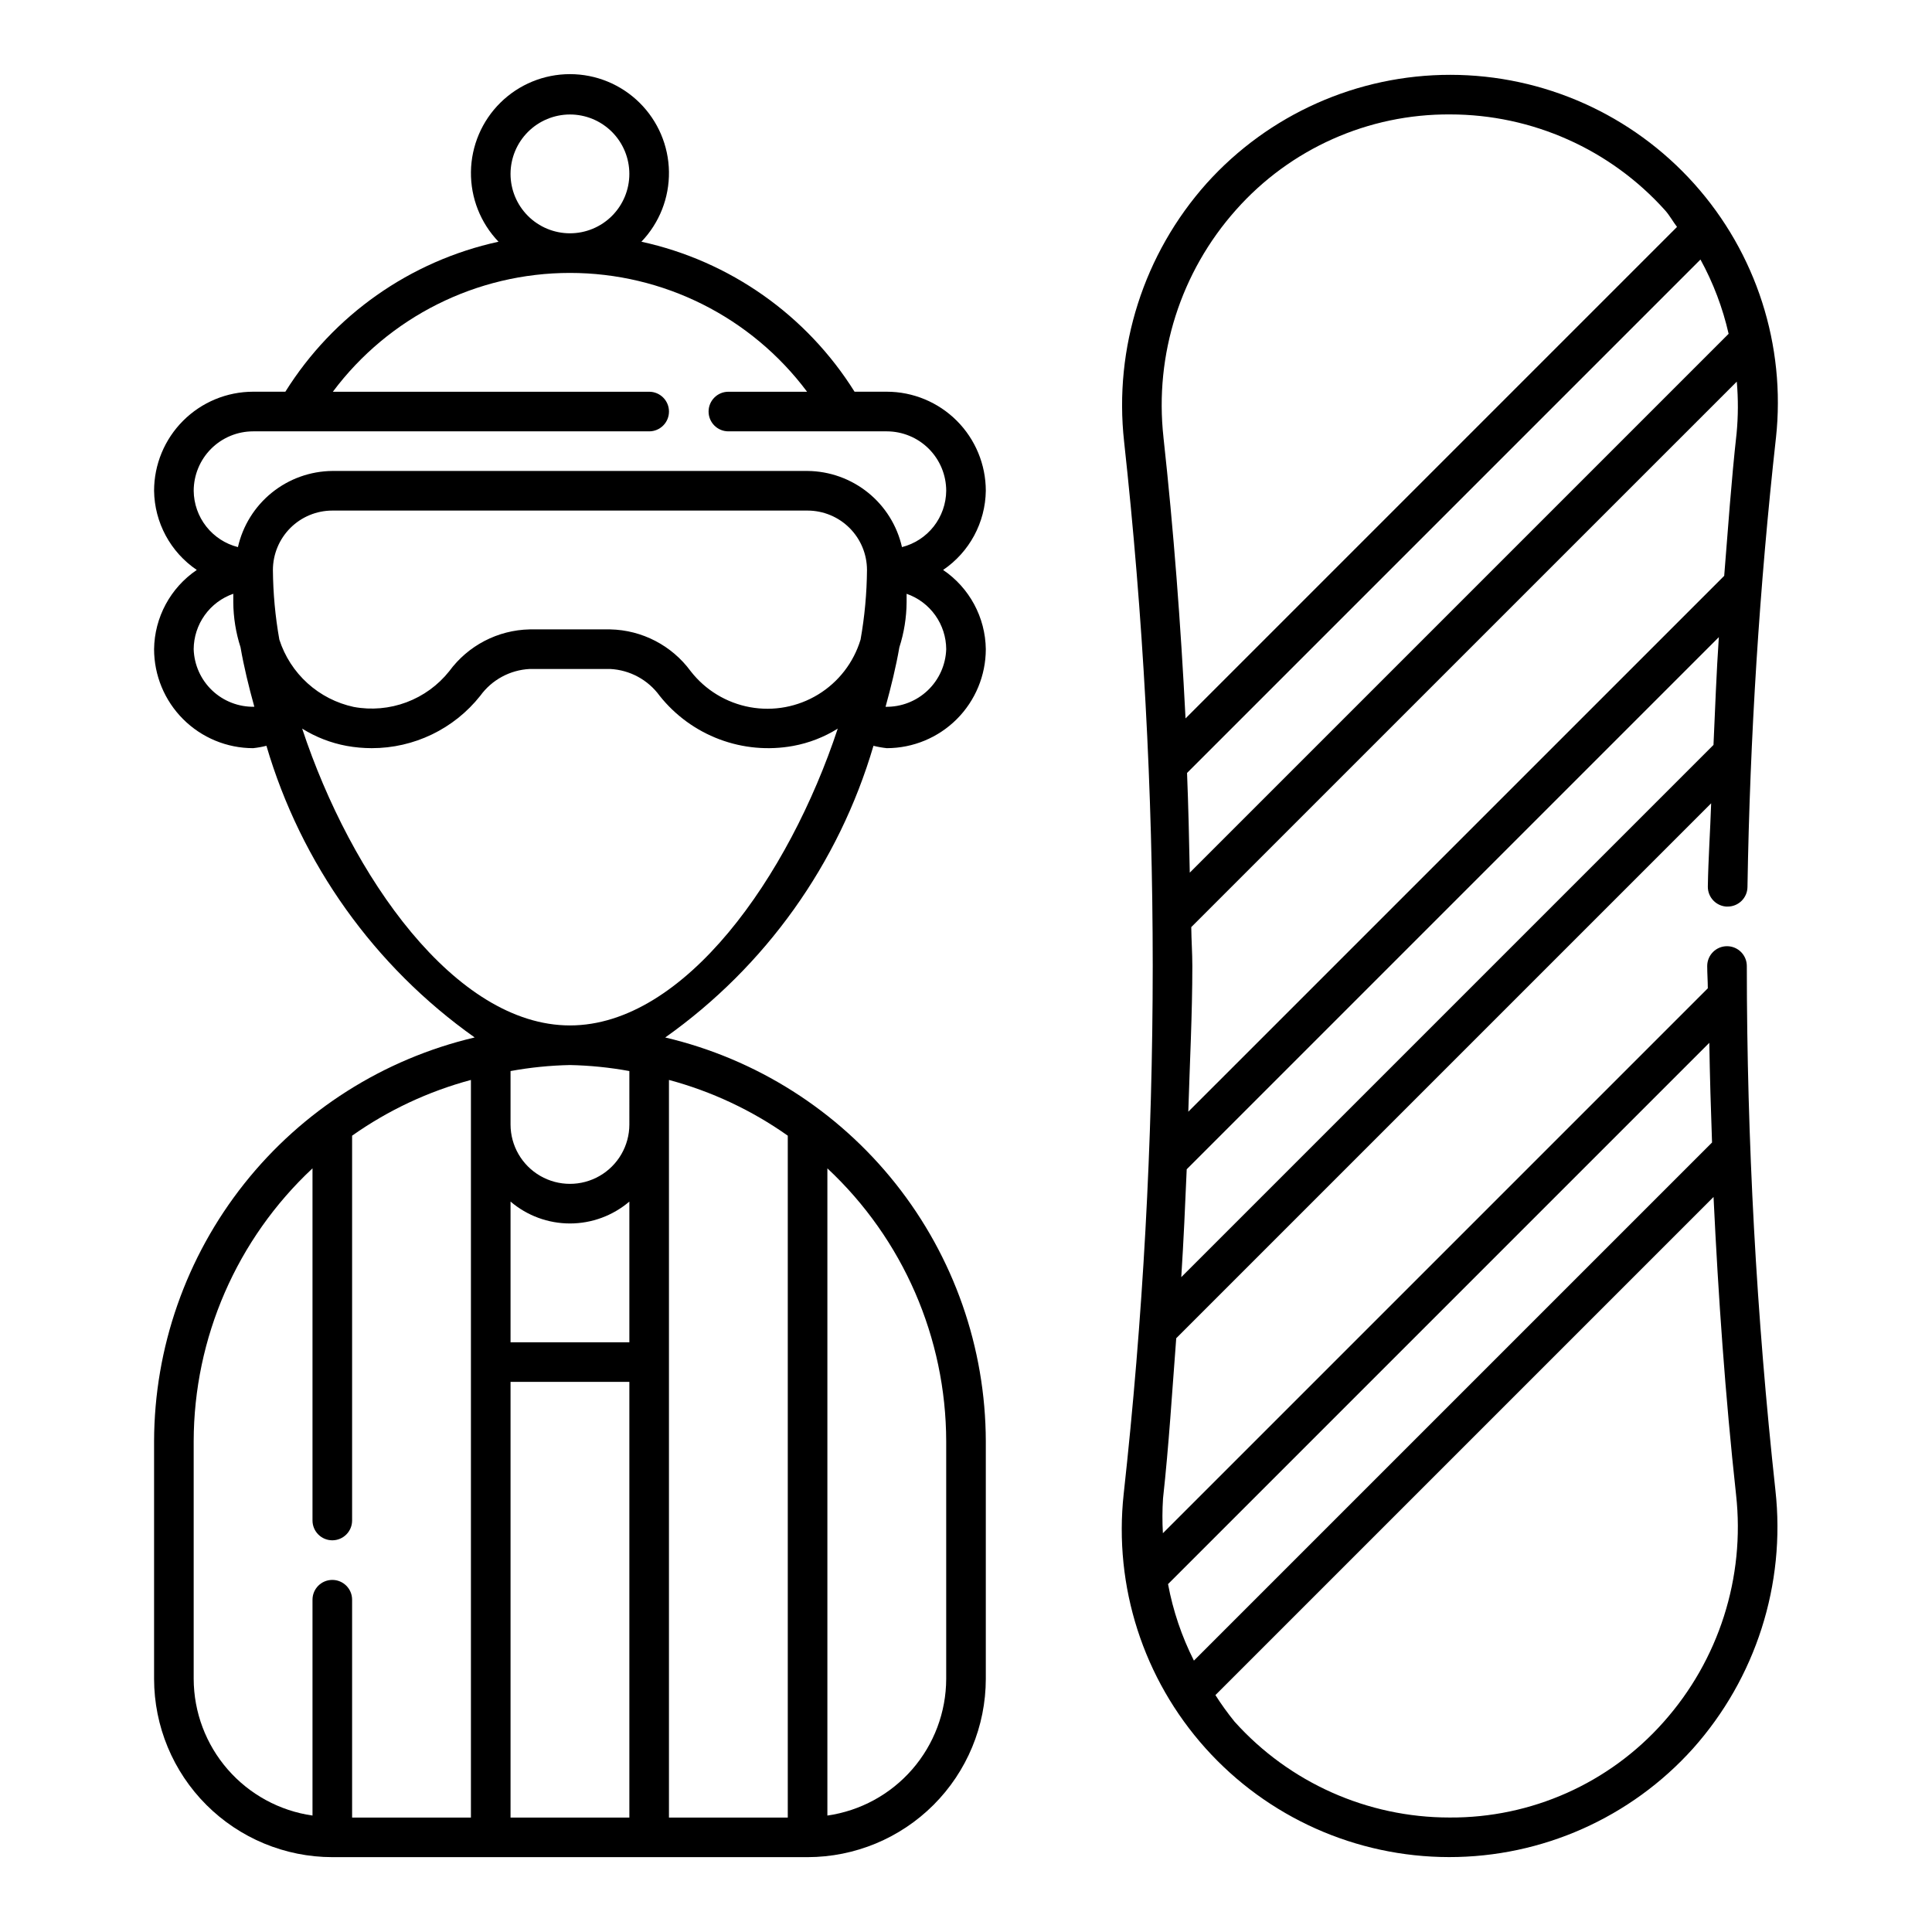
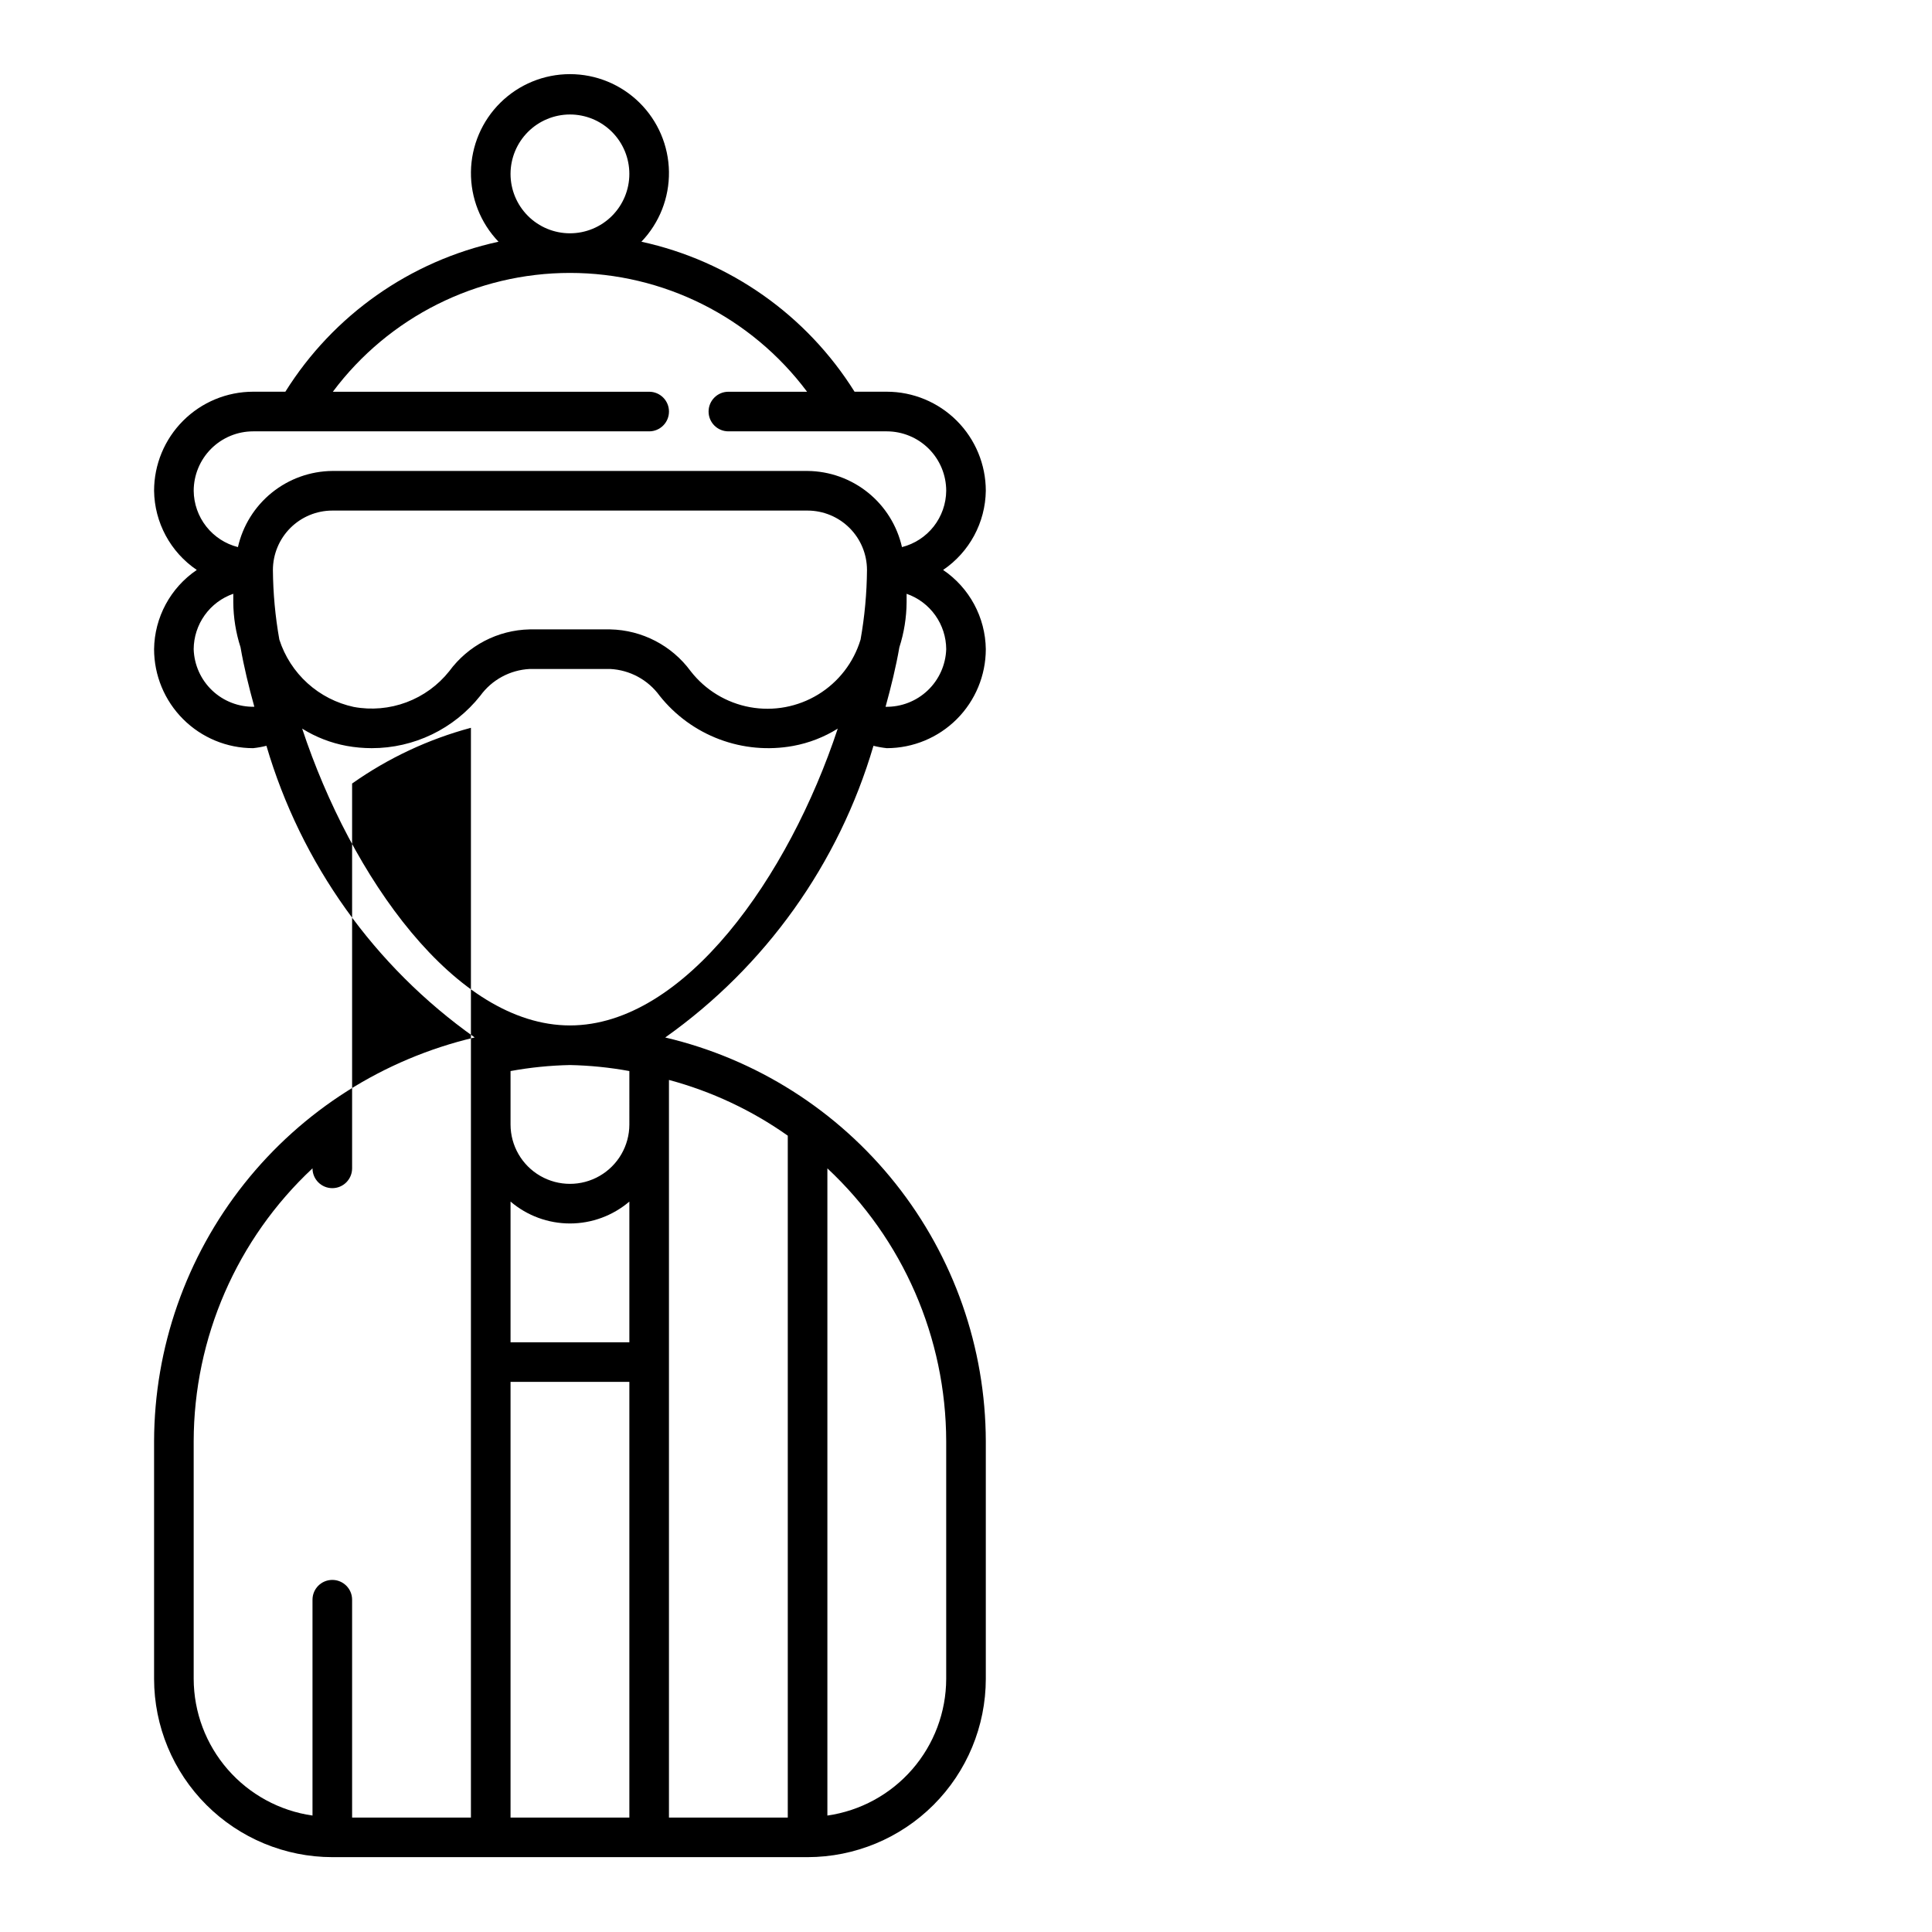
<svg xmlns="http://www.w3.org/2000/svg" fill="#000000" width="800px" height="800px" version="1.1" viewBox="144 144 512 512">
  <g>
-     <path d="m601.77 384.25h0.082c2.867 0 5.203-2.301 5.246-5.164 0.645-39.676 3.188-79.723 7.543-119.02l0.004-0.004c2.668-24.508-5.207-48.992-21.66-67.352-16.453-18.355-39.934-28.855-64.586-28.879-24.652-0.02-48.152 10.438-64.637 28.766-16.664 18.676-24.613 43.555-21.863 68.434 5.043 46.152 7.578 92.543 7.586 138.97-0.016 46.75-2.586 93.469-7.699 139.94-2.664 24.504 5.211 48.98 21.664 67.336 16.449 18.352 39.922 28.848 64.57 28.871 24.645 0.023 48.141-10.426 64.625-28.75 16.668-18.676 24.617-43.551 21.863-68.434-5.035-46.152-7.566-92.539-7.582-138.96 0-2.898-2.352-5.25-5.25-5.25-2.898 0-5.246 2.352-5.246 5.25 0 1.957 0.152 3.945 0.16 5.906l-144.41 144.41c-0.176-3.07-0.164-6.152 0.035-9.223 1.551-14.066 2.41-28.277 3.5-42.449l141.76-141.76c-0.246 7.348-0.758 14.715-0.879 22.043-0.023 1.391 0.508 2.734 1.477 3.734 0.969 1.004 2.297 1.578 3.691 1.598zm-3.664 76.961c1.258 26.352 3.109 52.715 5.969 78.891 2.434 21.922-4.566 43.844-19.25 60.301-14.375 16.199-35.043 25.406-56.703 25.258-21.727 0-42.434-9.234-56.949-25.402-1.824-2.246-3.519-4.598-5.074-7.043zm-1.121-40.855c0.141 8.797 0.402 17.594 0.723 26.418l-137.31 137.31h0.004c-3.234-6.402-5.543-13.23-6.859-20.281zm7.223-161.45c-1.387 12.477-2.262 25.109-3.277 37.699l-142.02 142.01c0.391-12.887 1.07-25.801 1.07-38.625 0-3.422-0.254-6.871-0.285-10.297l144.57-144.56v-0.004c0.398 4.582 0.383 9.191-0.055 13.77zm-9.566-46.129c3.387 6.184 5.898 12.809 7.461 19.684l-142.8 142.8c-0.172-8.816-0.371-17.605-0.723-26.422zm-142.31 47.105c-2.426-21.918 4.57-43.832 19.25-60.289 14.383-16.207 35.059-25.414 56.723-25.27 21.727 0.008 42.43 9.238 56.949 25.402 1.223 1.363 2.062 2.965 3.176 4.41l-130.25 130.25c-1.273-24.93-3.148-49.828-5.852-74.5zm4.719 222.57c0.613-9.543 1.035-19.031 1.441-28.582l141.02-141.02c-0.648 9.523-0.984 19.023-1.418 28.559z" />
-     <path d="m405.25 274.05c-0.008-6.957-2.773-13.629-7.691-18.547-4.922-4.922-11.59-7.688-18.547-7.695h-8.547c-12.711-20.312-33.074-34.645-56.488-39.75 4.773-4.977 7.398-11.633 7.305-18.531-0.094-6.894-2.902-13.477-7.812-18.32s-11.527-7.559-18.426-7.559c-6.898 0-13.516 2.715-18.426 7.559-4.91 4.844-7.715 11.426-7.812 18.32-0.094 6.898 2.531 13.555 7.305 18.531-23.414 5.106-43.777 19.438-56.488 39.75h-8.547c-6.957 0.008-13.629 2.773-18.547 7.695-4.922 4.918-7.688 11.59-7.695 18.547 0.113 8.426 4.34 16.266 11.316 20.992-6.977 4.727-11.203 12.566-11.316 20.992 0.008 6.957 2.773 13.629 7.695 18.547 4.918 4.918 11.59 7.688 18.547 7.691 1.191-0.125 2.371-0.336 3.531-0.629 9.176 31.238 28.617 58.473 55.184 77.293-24.133 5.684-45.648 19.336-61.062 38.754-15.418 19.418-23.836 43.469-23.895 68.262v62.977c0.016 12.523 4.996 24.531 13.852 33.383 8.855 8.855 20.859 13.836 33.383 13.852h125.95c12.52-0.016 24.527-4.996 33.383-13.852 8.852-8.852 13.836-20.859 13.848-33.383v-62.977c-0.059-24.793-8.477-48.84-23.895-68.258-15.418-19.418-36.93-33.07-61.062-38.75 26.566-18.824 46.008-46.059 55.184-77.301 1.164 0.293 2.344 0.504 3.535 0.629 6.957-0.008 13.625-2.773 18.547-7.691 4.918-4.922 7.684-11.59 7.691-18.547-0.113-8.426-4.34-16.266-11.316-20.992 6.977-4.727 11.203-12.566 11.316-20.992zm-136.45 351.62h-31.488v-57.73c0-2.898-2.348-5.246-5.246-5.246s-5.25 2.348-5.25 5.246v57.199c-8.719-1.246-16.703-5.594-22.484-12.242-5.781-6.644-8.977-15.152-9.004-23.965v-62.977c0.047-27.426 11.445-53.609 31.488-72.332v93.324c0 2.898 2.352 5.25 5.25 5.25s5.246-2.352 5.246-5.25v-101.98c9.543-6.742 20.203-11.742 31.488-14.77zm94.465-172.04v-0.004c20.043 18.723 31.441 44.906 31.488 72.332v62.977c-0.023 8.812-3.223 17.32-9.004 23.965-5.781 6.648-13.762 10.992-22.484 12.242zm-41.984-23.43v-0.004c11.285 3.027 21.945 8.027 31.488 14.77v180.71h-31.488zm-26.238-255.86c4.176 0 8.18 1.66 11.133 4.613 2.953 2.953 4.609 6.957 4.609 11.133s-1.656 8.18-4.609 11.133c-2.953 2.953-6.957 4.609-11.133 4.609-4.176 0-8.18-1.656-11.133-4.609-2.953-2.953-4.613-6.957-4.613-11.133 0.008-4.176 1.668-8.176 4.617-11.129 2.953-2.949 6.953-4.609 11.129-4.617zm-99.715 141.7c0.02-3.234 1.039-6.379 2.918-9.008 1.879-2.633 4.527-4.613 7.578-5.676v2.238c0.031 4.055 0.676 8.082 1.918 11.941 0.895 5.144 2.18 10.438 3.66 15.762v0.004c-4.152 0.086-8.168-1.469-11.176-4.324-3.012-2.859-4.769-6.789-4.898-10.938zm115.46 309.63h-31.488v-115.46h31.488zm0-125.95h-31.488v-37.289c4.391 3.742 9.973 5.801 15.746 5.801 5.769 0 11.352-2.059 15.742-5.801zm0-57.727c0 5.625-3 10.82-7.871 13.633s-10.871 2.812-15.742 0c-4.871-2.812-7.875-8.008-7.875-13.633v-14.152c5.199-0.953 10.465-1.484 15.746-1.594 5.281 0.109 10.547 0.641 15.742 1.594zm-15.742-26.242c-30.41 0-58.039-39.57-70.969-78.66 3.613 2.258 7.617 3.812 11.805 4.582 2.188 0.398 4.406 0.594 6.629 0.598 11.211 0.012 21.812-5.106 28.773-13.891 3.066-4.227 7.883-6.832 13.098-7.094h21.324c5.219 0.262 10.039 2.875 13.109 7.106 4.144 5.211 9.625 9.199 15.859 11.539s12.984 2.941 19.535 1.742c4.188-0.77 8.191-2.324 11.805-4.582-12.93 39.09-40.559 78.66-70.969 78.66zm77.012-102.25c-1.828 6.062-5.828 11.242-11.23 14.543-5.406 3.305-11.836 4.5-18.066 3.367-6.231-1.137-11.824-4.527-15.715-9.527-5-6.816-12.887-10.918-21.34-11.09h-21.32c-8.449 0.172-16.332 4.266-21.332 11.082-2.961 3.723-6.883 6.57-11.34 8.238-4.457 1.668-9.285 2.094-13.965 1.23-4.562-0.98-8.789-3.144-12.25-6.277-3.461-3.133-6.039-7.121-7.469-11.566-1.086-6.09-1.656-12.262-1.707-18.449 0.008-4.176 1.668-8.176 4.617-11.129 2.953-2.953 6.953-4.613 11.129-4.617h125.95c4.172 0.008 8.176 1.668 11.125 4.617 2.953 2.953 4.613 6.953 4.617 11.129-0.051 6.188-0.621 12.359-1.703 18.449zm22.699 2.543c-0.137 4.144-1.898 8.07-4.906 10.926s-7.019 4.414-11.168 4.336c1.469-5.328 2.766-10.621 3.66-15.766 1.242-3.859 1.887-7.887 1.918-11.941v-2.238c3.055 1.062 5.703 3.047 7.582 5.676 1.879 2.629 2.898 5.773 2.914 9.008zm-11.723-27.055c-1.289-5.691-4.457-10.777-8.996-14.438-4.543-3.664-10.184-5.688-16.016-5.742h-125.95c-5.832 0.055-11.477 2.078-16.016 5.738-4.539 3.664-7.711 8.75-9 14.441-3.328-0.844-6.281-2.769-8.402-5.469-2.121-2.699-3.289-6.027-3.32-9.461 0.008-4.176 1.668-8.176 4.617-11.129 2.953-2.953 6.953-4.613 11.129-4.617h104.96c2.898 0 5.246-2.348 5.246-5.246 0-2.898-2.348-5.25-5.246-5.25h-83.828c14.809-19.816 38.098-31.488 62.836-31.488 24.738 0 48.027 11.672 62.836 31.488h-20.852c-2.898 0-5.25 2.352-5.25 5.25 0 2.898 2.352 5.246 5.25 5.246h41.984c4.172 0.008 8.176 1.668 11.125 4.617 2.953 2.953 4.613 6.953 4.617 11.129-0.031 3.434-1.199 6.758-3.316 9.461-2.121 2.699-5.078 4.621-8.406 5.469z" />
+     <path d="m405.25 274.05c-0.008-6.957-2.773-13.629-7.691-18.547-4.922-4.922-11.59-7.688-18.547-7.695h-8.547c-12.711-20.312-33.074-34.645-56.488-39.75 4.773-4.977 7.398-11.633 7.305-18.531-0.094-6.894-2.902-13.477-7.812-18.32s-11.527-7.559-18.426-7.559c-6.898 0-13.516 2.715-18.426 7.559-4.91 4.844-7.715 11.426-7.812 18.32-0.094 6.898 2.531 13.555 7.305 18.531-23.414 5.106-43.777 19.438-56.488 39.75h-8.547c-6.957 0.008-13.629 2.773-18.547 7.695-4.922 4.918-7.688 11.59-7.695 18.547 0.113 8.426 4.34 16.266 11.316 20.992-6.977 4.727-11.203 12.566-11.316 20.992 0.008 6.957 2.773 13.629 7.695 18.547 4.918 4.918 11.59 7.688 18.547 7.691 1.191-0.125 2.371-0.336 3.531-0.629 9.176 31.238 28.617 58.473 55.184 77.293-24.133 5.684-45.648 19.336-61.062 38.754-15.418 19.418-23.836 43.469-23.895 68.262v62.977c0.016 12.523 4.996 24.531 13.852 33.383 8.855 8.855 20.859 13.836 33.383 13.852h125.95c12.52-0.016 24.527-4.996 33.383-13.852 8.852-8.852 13.836-20.859 13.848-33.383v-62.977c-0.059-24.793-8.477-48.84-23.895-68.258-15.418-19.418-36.93-33.07-61.062-38.75 26.566-18.824 46.008-46.059 55.184-77.301 1.164 0.293 2.344 0.504 3.535 0.629 6.957-0.008 13.625-2.773 18.547-7.691 4.918-4.922 7.684-11.59 7.691-18.547-0.113-8.426-4.34-16.266-11.316-20.992 6.977-4.727 11.203-12.566 11.316-20.992zm-136.45 351.62h-31.488v-57.73c0-2.898-2.348-5.246-5.246-5.246s-5.25 2.348-5.25 5.246v57.199c-8.719-1.246-16.703-5.594-22.484-12.242-5.781-6.644-8.977-15.152-9.004-23.965v-62.977c0.047-27.426 11.445-53.609 31.488-72.332c0 2.898 2.352 5.25 5.25 5.25s5.246-2.352 5.246-5.25v-101.98c9.543-6.742 20.203-11.742 31.488-14.77zm94.465-172.04v-0.004c20.043 18.723 31.441 44.906 31.488 72.332v62.977c-0.023 8.812-3.223 17.32-9.004 23.965-5.781 6.648-13.762 10.992-22.484 12.242zm-41.984-23.43v-0.004c11.285 3.027 21.945 8.027 31.488 14.77v180.71h-31.488zm-26.238-255.86c4.176 0 8.18 1.66 11.133 4.613 2.953 2.953 4.609 6.957 4.609 11.133s-1.656 8.18-4.609 11.133c-2.953 2.953-6.957 4.609-11.133 4.609-4.176 0-8.18-1.656-11.133-4.609-2.953-2.953-4.613-6.957-4.613-11.133 0.008-4.176 1.668-8.176 4.617-11.129 2.953-2.949 6.953-4.609 11.129-4.617zm-99.715 141.7c0.02-3.234 1.039-6.379 2.918-9.008 1.879-2.633 4.527-4.613 7.578-5.676v2.238c0.031 4.055 0.676 8.082 1.918 11.941 0.895 5.144 2.18 10.438 3.66 15.762v0.004c-4.152 0.086-8.168-1.469-11.176-4.324-3.012-2.859-4.769-6.789-4.898-10.938zm115.46 309.63h-31.488v-115.46h31.488zm0-125.95h-31.488v-37.289c4.391 3.742 9.973 5.801 15.746 5.801 5.769 0 11.352-2.059 15.742-5.801zm0-57.727c0 5.625-3 10.82-7.871 13.633s-10.871 2.812-15.742 0c-4.871-2.812-7.875-8.008-7.875-13.633v-14.152c5.199-0.953 10.465-1.484 15.746-1.594 5.281 0.109 10.547 0.641 15.742 1.594zm-15.742-26.242c-30.41 0-58.039-39.57-70.969-78.66 3.613 2.258 7.617 3.812 11.805 4.582 2.188 0.398 4.406 0.594 6.629 0.598 11.211 0.012 21.812-5.106 28.773-13.891 3.066-4.227 7.883-6.832 13.098-7.094h21.324c5.219 0.262 10.039 2.875 13.109 7.106 4.144 5.211 9.625 9.199 15.859 11.539s12.984 2.941 19.535 1.742c4.188-0.77 8.191-2.324 11.805-4.582-12.93 39.09-40.559 78.66-70.969 78.66zm77.012-102.25c-1.828 6.062-5.828 11.242-11.23 14.543-5.406 3.305-11.836 4.5-18.066 3.367-6.231-1.137-11.824-4.527-15.715-9.527-5-6.816-12.887-10.918-21.34-11.09h-21.32c-8.449 0.172-16.332 4.266-21.332 11.082-2.961 3.723-6.883 6.57-11.34 8.238-4.457 1.668-9.285 2.094-13.965 1.23-4.562-0.98-8.789-3.144-12.25-6.277-3.461-3.133-6.039-7.121-7.469-11.566-1.086-6.09-1.656-12.262-1.707-18.449 0.008-4.176 1.668-8.176 4.617-11.129 2.953-2.953 6.953-4.613 11.129-4.617h125.95c4.172 0.008 8.176 1.668 11.125 4.617 2.953 2.953 4.613 6.953 4.617 11.129-0.051 6.188-0.621 12.359-1.703 18.449zm22.699 2.543c-0.137 4.144-1.898 8.07-4.906 10.926s-7.019 4.414-11.168 4.336c1.469-5.328 2.766-10.621 3.66-15.766 1.242-3.859 1.887-7.887 1.918-11.941v-2.238c3.055 1.062 5.703 3.047 7.582 5.676 1.879 2.629 2.898 5.773 2.914 9.008zm-11.723-27.055c-1.289-5.691-4.457-10.777-8.996-14.438-4.543-3.664-10.184-5.688-16.016-5.742h-125.95c-5.832 0.055-11.477 2.078-16.016 5.738-4.539 3.664-7.711 8.75-9 14.441-3.328-0.844-6.281-2.769-8.402-5.469-2.121-2.699-3.289-6.027-3.32-9.461 0.008-4.176 1.668-8.176 4.617-11.129 2.953-2.953 6.953-4.613 11.129-4.617h104.96c2.898 0 5.246-2.348 5.246-5.246 0-2.898-2.348-5.25-5.246-5.25h-83.828c14.809-19.816 38.098-31.488 62.836-31.488 24.738 0 48.027 11.672 62.836 31.488h-20.852c-2.898 0-5.25 2.352-5.25 5.25 0 2.898 2.352 5.246 5.25 5.246h41.984c4.172 0.008 8.176 1.668 11.125 4.617 2.953 2.953 4.613 6.953 4.617 11.129-0.031 3.434-1.199 6.758-3.316 9.461-2.121 2.699-5.078 4.621-8.406 5.469z" />
  </g>
</svg>